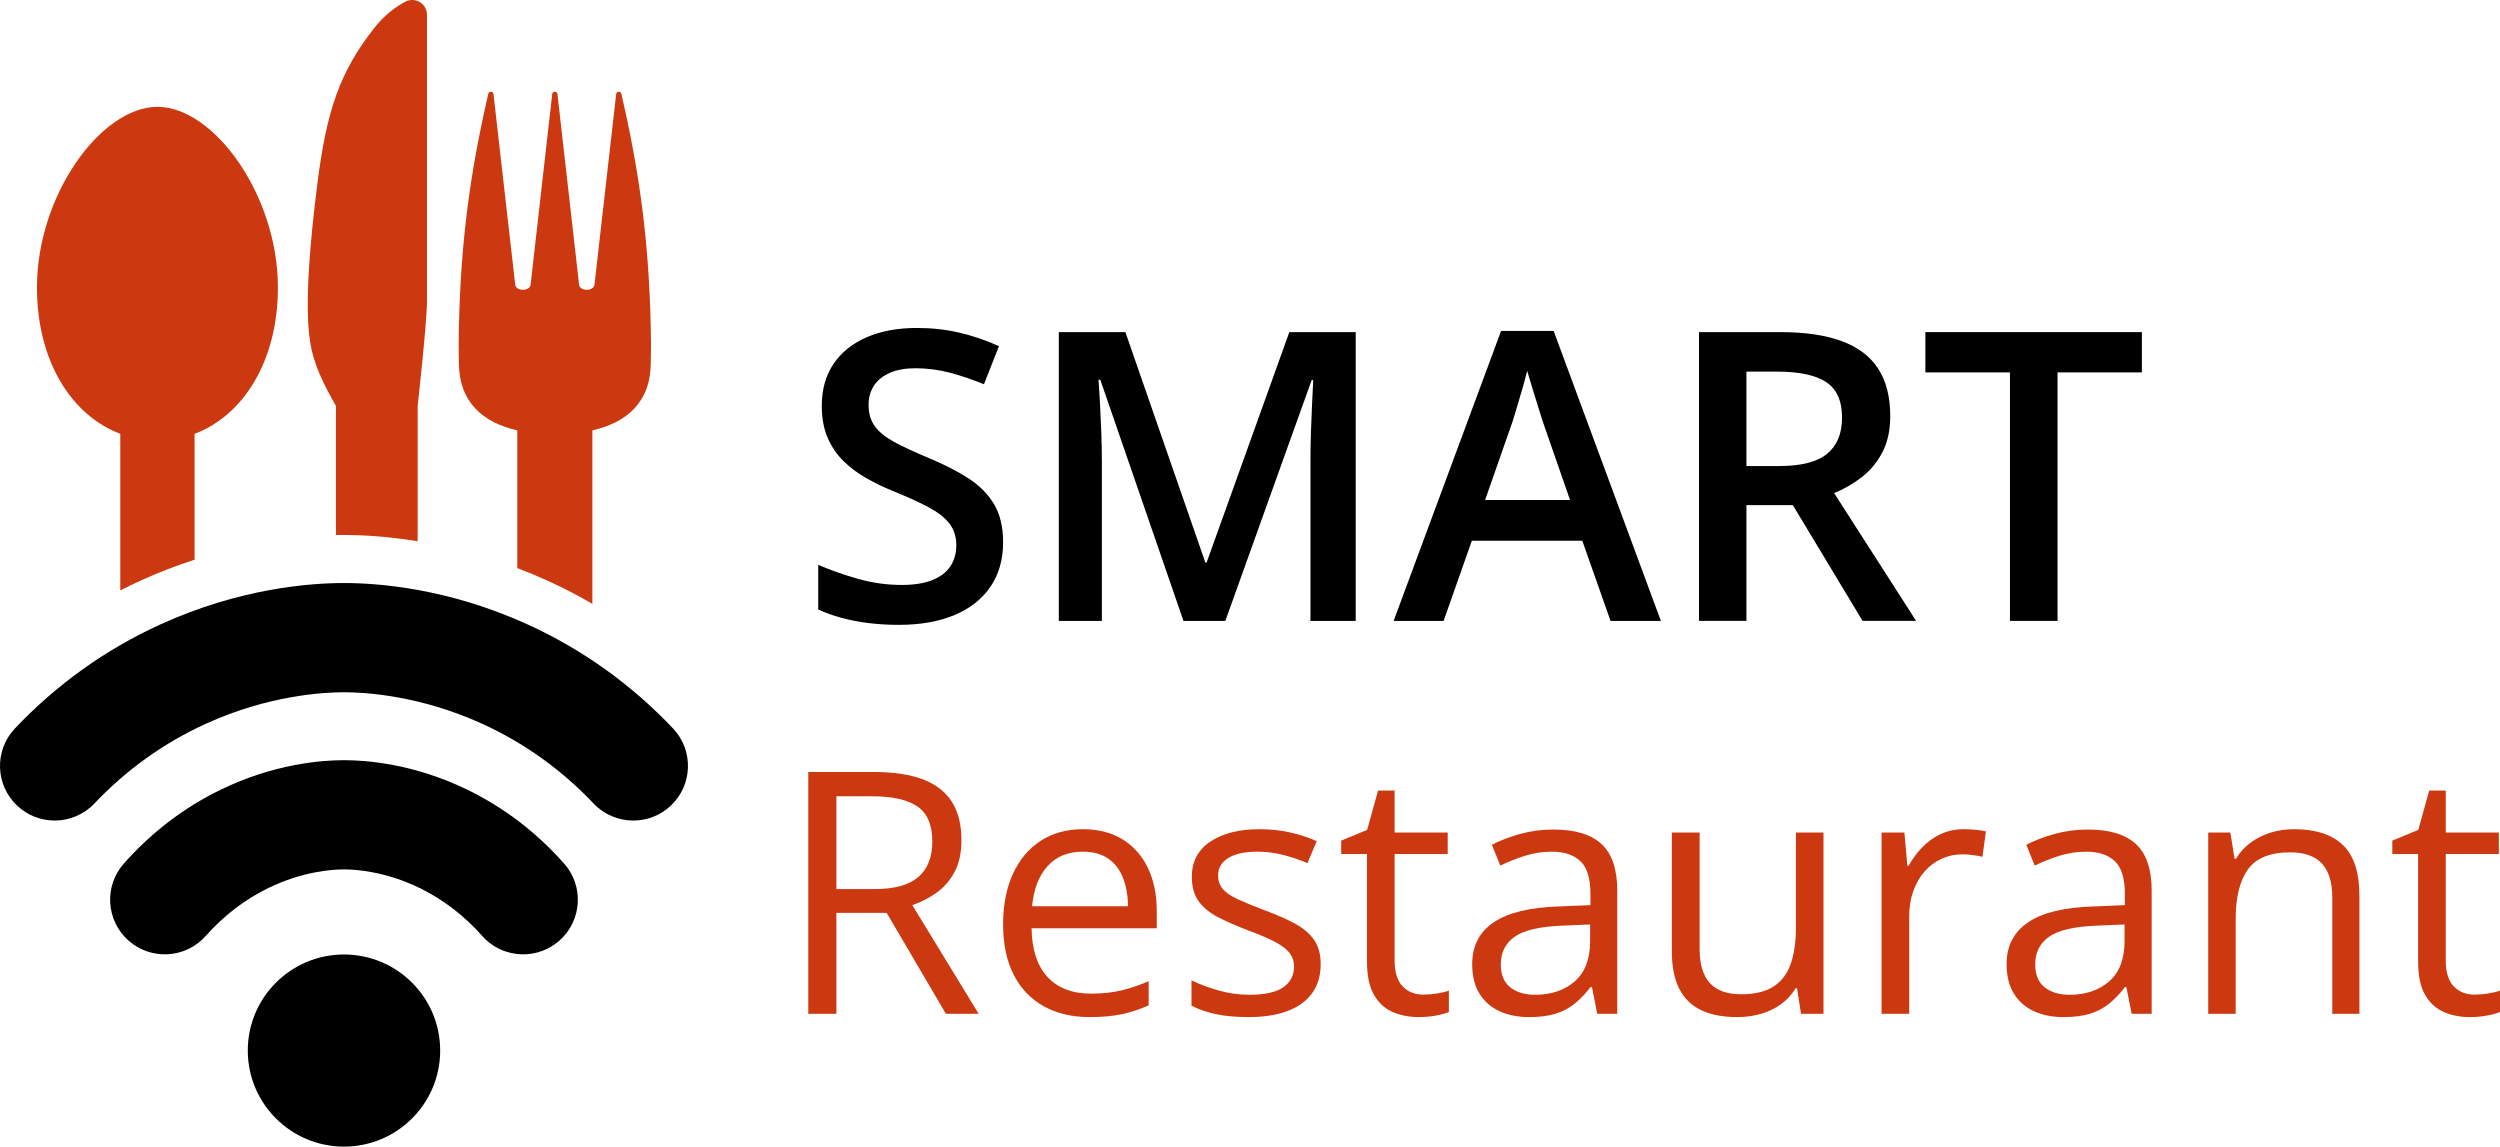
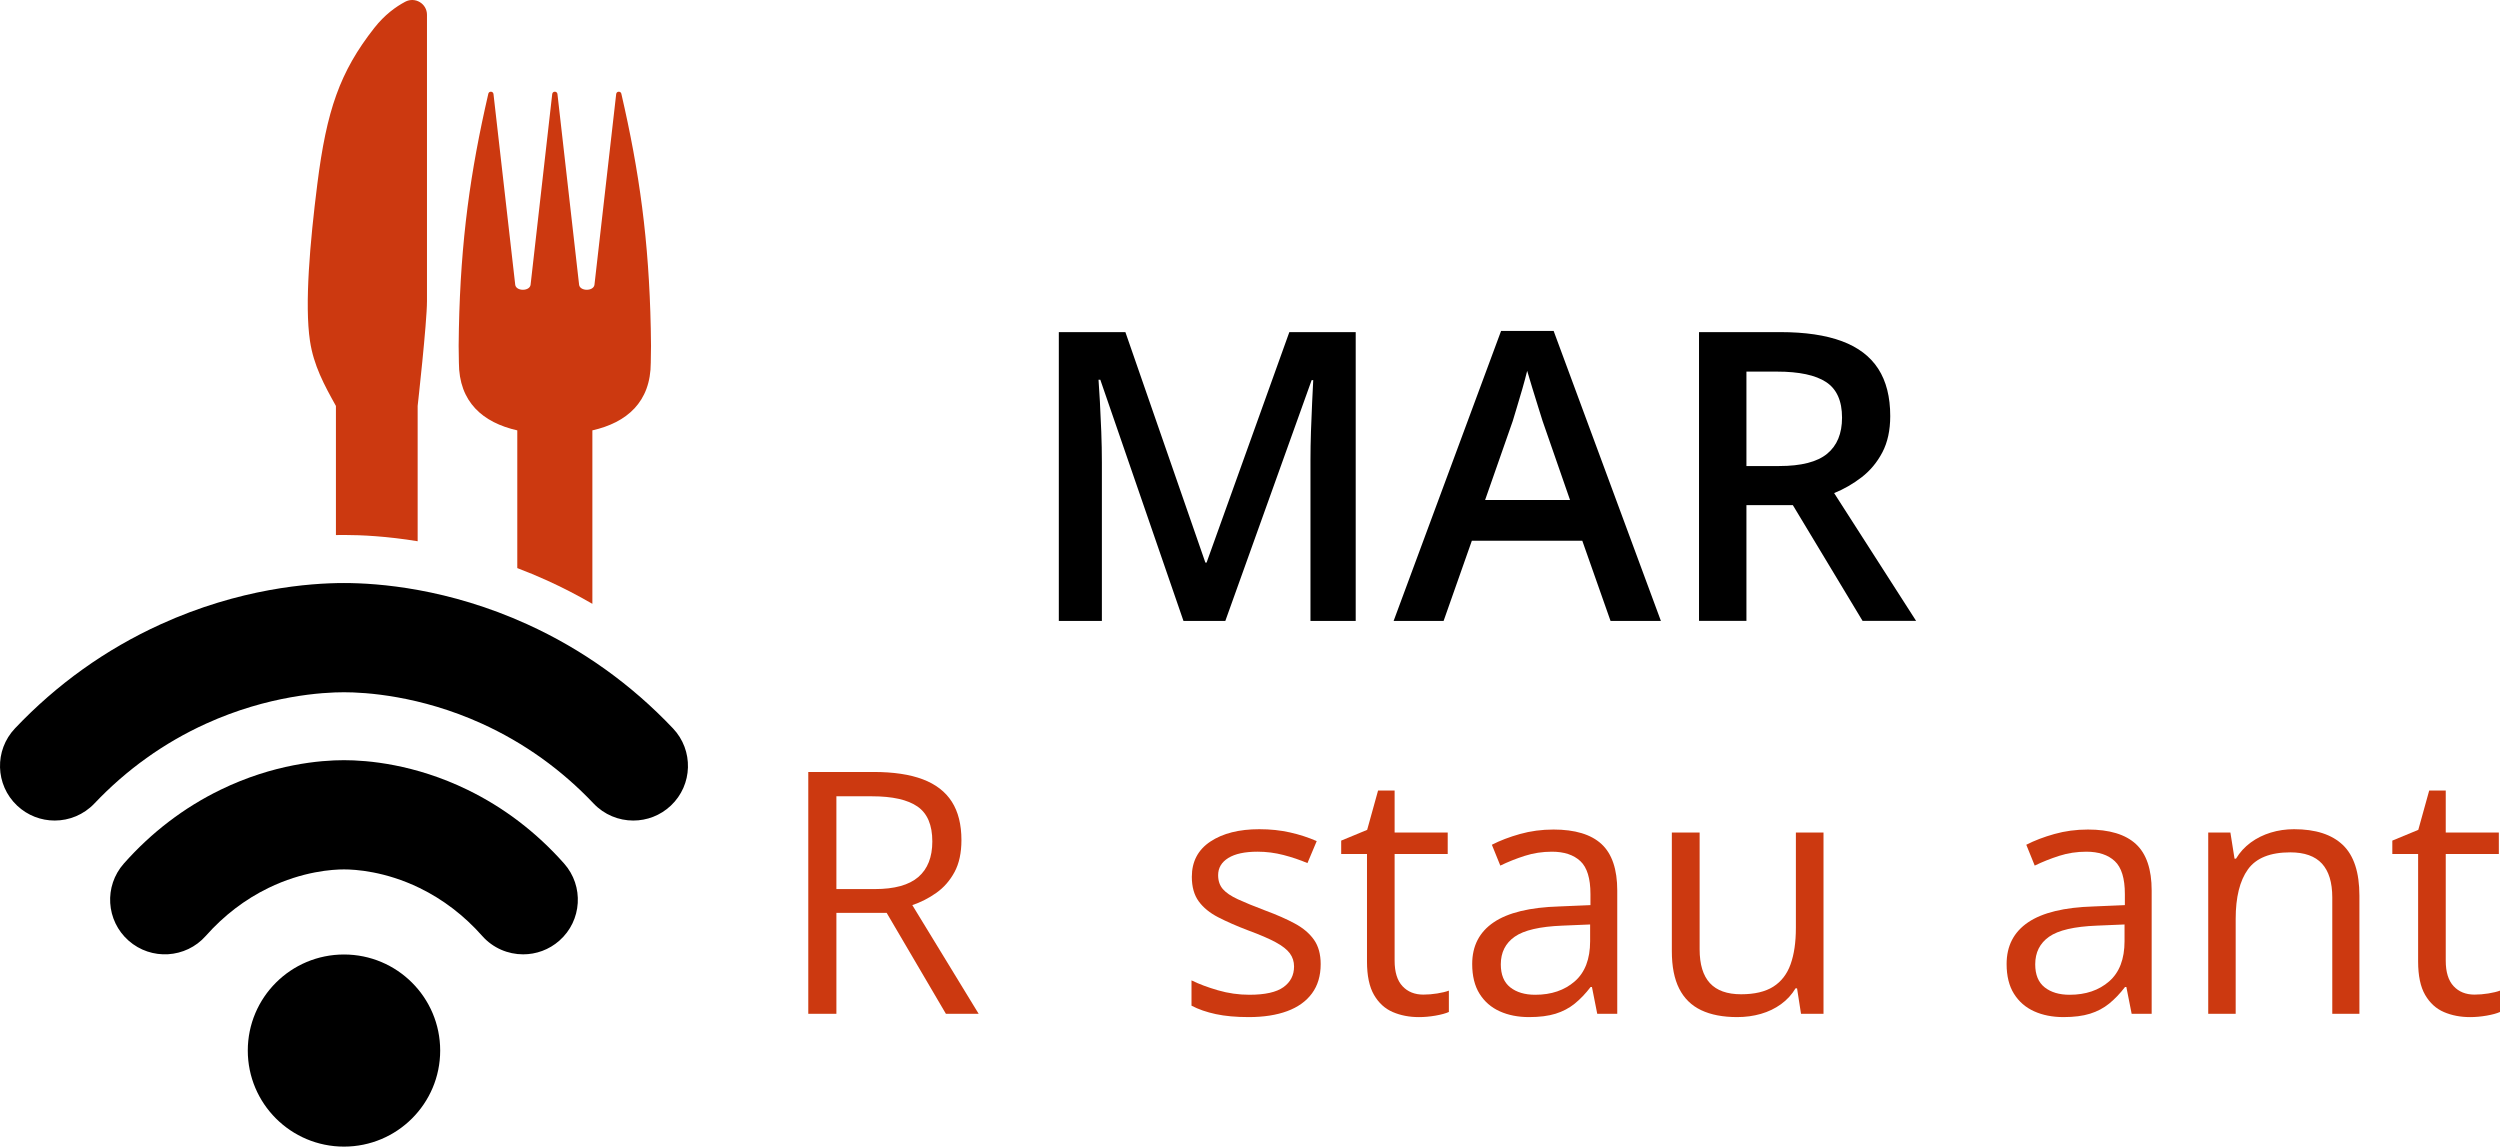
<svg xmlns="http://www.w3.org/2000/svg" id="b" width="665" height="305" viewBox="0 0 665 305">
  <g id="c">
-     <path d="m266.828,144.248c0,4.554-1.113,8.478-3.336,11.769-2.224,3.294-5.413,5.815-9.563,7.566-4.151,1.751-9.099,2.627-14.844,2.627-2.803,0-5.483-.158-8.039-.473-2.558-.316-4.966-.78-7.225-1.393-2.26-.612-4.318-1.357-6.174-2.233v-11.875c3.117,1.366,6.602,2.601,10.456,3.704,3.853,1.103,7.776,1.655,11.77,1.655,3.258,0,5.963-.429,8.118-1.287s3.757-2.084,4.808-3.678c1.051-1.593,1.576-3.459,1.576-5.596,0-2.276-.613-4.203-1.839-5.779-1.226-1.576-3.074-3.021-5.543-4.335-2.469-1.314-5.562-2.723-9.274-4.23-2.522-1.016-4.931-2.172-7.225-3.468-2.294-1.295-4.335-2.819-6.122-4.571-1.786-1.752-3.197-3.827-4.229-6.227-1.034-2.398-1.55-5.228-1.55-8.486,0-4.343,1.042-8.056,3.126-11.139,2.084-3.082,5.026-5.446,8.827-7.093,3.801-1.646,8.24-2.47,13.32-2.47,4.028,0,7.82.421,11.376,1.261,3.554.841,7.048,2.031,10.483,3.573l-3.993,10.141c-3.153-1.295-6.21-2.329-9.17-3.1-2.961-.77-5.982-1.156-9.064-1.156-2.663,0-4.922.403-6.779,1.209s-3.267,1.935-4.229,3.388c-.964,1.454-1.445,3.179-1.445,5.176,0,2.242.551,4.124,1.655,5.648s2.819,2.917,5.149,4.177c2.329,1.261,5.333,2.662,9.011,4.204,4.238,1.752,7.838,3.591,10.799,5.517,2.96,1.926,5.227,4.23,6.805,6.909,1.575,2.679,2.363,6.035,2.363,10.062Z" />
    <path d="m314.801,165.16l-22.121-64.156h-.473c.105,1.437.227,3.398.368,5.885.14,2.487.262,5.149.367,7.986.106,2.837.158,5.552.158,8.145v42.14h-11.454v-76.819h17.707l21.28,61.318h.315l22.016-61.318h17.655v76.819h-12.033v-42.771c0-2.346.044-4.886.132-7.618.087-2.732.192-5.325.315-7.777s.218-4.413.289-5.885h-.421l-22.961,64.051h-11.139Z" />
    <path d="m428.401,165.16l-7.514-21.333h-29.372l-7.514,21.333h-13.294l28.583-77.135h13.977l28.531,77.135h-13.399Zm-10.771-32.157l-7.304-21.017c-.28-.91-.683-2.198-1.209-3.862-.525-1.663-1.051-3.363-1.576-5.096-.525-1.734-.963-3.197-1.313-4.387-.351,1.436-.78,3.039-1.287,4.807-.509,1.769-.998,3.424-1.471,4.966-.474,1.542-.833,2.732-1.078,3.573l-7.356,21.017h22.594Z" />
    <path d="m473.535,88.341c6.621,0,12.093.806,16.42,2.417,4.326,1.611,7.548,4.063,9.668,7.356,2.119,3.293,3.179,7.479,3.179,12.557,0,3.783-.701,7.007-2.102,9.668-1.401,2.662-3.241,4.869-5.517,6.621-2.277,1.752-4.712,3.152-7.303,4.203l21.806,33.996h-14.239l-18.548-30.791h-12.348v30.791h-12.611v-76.819h21.595Zm-.841,10.508h-8.144v25.116h8.722c5.849,0,10.096-1.085,12.742-3.258,2.644-2.172,3.968-5.377,3.968-9.616,0-4.448-1.411-7.6-4.23-9.458-2.82-1.856-7.173-2.785-13.058-2.785Z" />
-     <path d="m547.307,165.16h-12.663v-66.1h-22.489v-10.718h57.587v10.718h-22.436v66.1Z" />
    <path d="m232.379,205.345c5.279,0,9.642.653,13.089,1.957,3.446,1.306,6.02,3.293,7.722,5.962,1.7,2.67,2.552,6.072,2.552,10.207,0,3.403-.616,6.241-1.849,8.514-1.231,2.274-2.846,4.114-4.839,5.522-1.995,1.408-4.121,2.493-6.379,3.255l17.643,28.906h-8.712l-15.751-26.838h-13.375v26.838h-7.479v-64.323h17.379Zm-.44,6.468h-9.46v24.682h10.207c5.25,0,9.114-1.07,11.593-3.212,2.478-2.141,3.718-5.294,3.718-9.459,0-4.37-1.313-7.464-3.938-9.283-2.626-1.819-6.665-2.728-12.121-2.728Z" fill="#cc3910" />
-     <path d="m288.079,220.568c4.106,0,7.626.909,10.56,2.728,2.932,1.819,5.176,4.363,6.731,7.633,1.554,3.271,2.332,7.091,2.332,11.461v4.531h-33.306c.089,5.662,1.496,9.973,4.224,12.935,2.728,2.963,6.57,4.444,11.527,4.444,3.05,0,5.749-.278,8.095-.836,2.347-.557,4.781-1.379,7.304-2.464v6.424c-2.436,1.085-4.848,1.877-7.237,2.375-2.391.498-5.214.748-8.47.748-4.635,0-8.675-.946-12.121-2.838-3.447-1.892-6.124-4.671-8.03-8.337-1.907-3.666-2.86-8.154-2.86-13.464,0-5.192.873-9.686,2.618-13.484,1.745-3.798,4.209-6.724,7.392-8.778,3.182-2.052,6.929-3.079,11.241-3.079Zm-.088,5.983c-3.902,0-7.011,1.276-9.327,3.827-2.318,2.552-3.696,6.116-4.136,10.692h25.518c-.029-2.874-.477-5.404-1.342-7.59-.866-2.184-2.178-3.886-3.938-5.103-1.76-1.217-4.019-1.826-6.776-1.826Z" fill="#cc3910" />
    <path d="m351.301,256.469c0,3.079-.77,5.668-2.309,7.765-1.54,2.097-3.74,3.674-6.599,4.73-2.86,1.056-6.27,1.584-10.229,1.584-3.374,0-6.292-.264-8.756-.792-2.463-.528-4.619-1.276-6.468-2.244v-6.731c1.965.968,4.312,1.848,7.039,2.639,2.728.792,5.514,1.188,8.36,1.188,4.165,0,7.186-.674,9.063-2.024,1.877-1.348,2.816-3.182,2.816-5.499,0-1.32-.374-2.486-1.122-3.498s-2.002-1.994-3.761-2.947c-1.76-.953-4.195-2.002-7.304-3.146-3.079-1.172-5.741-2.339-7.985-3.498-2.244-1.158-3.975-2.573-5.192-4.246-1.217-1.672-1.826-3.842-1.826-6.511,0-4.077,1.65-7.208,4.95-9.394,3.3-2.184,7.633-3.277,13.001-3.277,2.904,0,5.624.286,8.162.857,2.537.572,4.905,1.342,7.105,2.31l-2.464,5.851c-1.995-.851-4.121-1.569-6.38-2.156-2.259-.586-4.561-.88-6.908-.88-3.373,0-5.962.558-7.765,1.672-1.804,1.115-2.706,2.64-2.706,4.576,0,1.495.418,2.728,1.254,3.696s2.178,1.877,4.025,2.728c1.849.851,4.282,1.848,7.304,2.992,3.02,1.115,5.631,2.266,7.831,3.454,2.2,1.187,3.894,2.625,5.082,4.312,1.188,1.687,1.782,3.849,1.782,6.489Z" fill="#cc3910" />
    <path d="m378.624,264.565c1.202,0,2.434-.103,3.696-.308,1.261-.205,2.288-.455,3.08-.748v5.675c-.851.382-2.031.704-3.542.969-1.511.264-2.985.396-4.422.396-2.552,0-4.869-.448-6.951-1.342-2.083-.894-3.747-2.412-4.994-4.554-1.247-2.141-1.87-5.104-1.87-8.887v-28.598h-6.863v-3.564l6.908-2.861,2.904-10.471h4.399v11.176h14.123v5.719h-14.123v28.378c0,3.022.696,5.28,2.09,6.776,1.393,1.496,3.249,2.244,5.566,2.244Z" fill="#cc3910" />
    <path d="m413.206,220.655c5.749,0,10.016,1.291,12.803,3.872,2.786,2.582,4.18,6.703,4.18,12.363v32.778h-5.324l-1.408-7.127h-.352c-1.349,1.759-2.757,3.234-4.224,4.421-1.467,1.188-3.16,2.083-5.082,2.684-1.921.6-4.275.902-7.061.902-2.933,0-5.537-.513-7.809-1.54-2.274-1.027-4.063-2.581-5.368-4.664-1.305-2.082-1.958-4.722-1.958-7.92,0-4.81,1.906-8.506,5.719-11.087,3.813-2.581,9.62-3.989,17.423-4.223l8.315-.352v-2.947c0-4.165-.895-7.084-2.684-8.755-1.789-1.672-4.312-2.508-7.567-2.508-2.523,0-4.928.367-7.216,1.1-2.288.734-4.459,1.599-6.512,2.596l-2.244-5.543c2.17-1.115,4.663-2.068,7.48-2.86,2.815-.792,5.778-1.188,8.887-1.188Zm9.767,25.254l-7.348.308c-6.013.235-10.252,1.217-12.715,2.948-2.464,1.731-3.696,4.18-3.696,7.348,0,2.757.836,4.795,2.508,6.115,1.672,1.32,3.886,1.98,6.644,1.98,4.282,0,7.787-1.188,10.515-3.564,2.728-2.375,4.092-5.94,4.092-10.692v-4.444Z" fill="#cc3910" />
    <path d="m485.053,221.448v48.22h-5.983l-1.056-6.776h-.396c-.998,1.672-2.288,3.08-3.872,4.224s-3.366,2.001-5.345,2.573-4.085.858-6.314.858c-3.813,0-7.01-.616-9.591-1.848-2.582-1.232-4.525-3.139-5.83-5.719-1.306-2.581-1.958-5.896-1.958-9.943v-31.59h7.392v31.061c0,4.019.908,7.018,2.728,8.997,1.818,1.981,4.59,2.97,8.315,2.97,3.578,0,6.43-.675,8.557-2.024,2.126-1.348,3.659-3.336,4.597-5.962.938-2.624,1.408-5.844,1.408-9.657v-25.386h7.348Z" fill="#cc3910" />
-     <path d="m522.406,220.568c.968,0,1.98.051,3.036.154,1.055.104,1.994.242,2.815.418l-.923,6.776c-.792-.205-1.672-.367-2.64-.484-.968-.117-1.878-.176-2.728-.176-1.936,0-3.761.389-5.477,1.166s-3.22,1.891-4.51,3.343c-1.292,1.452-2.304,3.198-3.036,5.236-.734,2.039-1.1,4.305-1.1,6.797v25.87h-7.348v-48.22h6.072l.792,8.887h.308c.996-1.789,2.199-3.424,3.607-4.906,1.409-1.48,3.043-2.662,4.906-3.542,1.862-.879,3.938-1.319,6.225-1.319Z" fill="#cc3910" />
    <path d="m555.36,220.655c5.749,0,10.016,1.291,12.803,3.872,2.786,2.582,4.18,6.703,4.18,12.363v32.778h-5.324l-1.408-7.127h-.352c-1.349,1.759-2.757,3.234-4.224,4.421-1.467,1.188-3.16,2.083-5.082,2.684-1.921.6-4.275.902-7.061.902-2.933,0-5.537-.513-7.809-1.54-2.274-1.027-4.063-2.581-5.368-4.664-1.305-2.082-1.958-4.722-1.958-7.92,0-4.81,1.906-8.506,5.719-11.087,3.813-2.581,9.62-3.989,17.423-4.223l8.315-.352v-2.947c0-4.165-.895-7.084-2.684-8.755-1.789-1.672-4.312-2.508-7.567-2.508-2.523,0-4.928.367-7.216,1.1-2.288.734-4.459,1.599-6.512,2.596l-2.244-5.543c2.17-1.115,4.663-2.068,7.48-2.86,2.815-.792,5.778-1.188,8.887-1.188Zm9.767,25.254l-7.348.308c-6.013.235-10.252,1.217-12.715,2.948-2.464,1.731-3.696,4.18-3.696,7.348,0,2.757.836,4.795,2.508,6.115,1.672,1.32,3.886,1.98,6.644,1.98,4.282,0,7.787-1.188,10.515-3.564s4.092-5.94,4.092-10.692v-4.444Z" fill="#cc3910" />
    <path d="m610.224,220.568c5.719,0,10.045,1.401,12.979,4.201,2.933,2.801,4.4,7.297,4.4,13.485v31.413h-7.216v-30.93c0-4.018-.918-7.024-2.75-9.019s-4.642-2.992-8.425-2.992c-5.34,0-9.093,1.511-11.264,4.531-2.171,3.022-3.255,7.407-3.255,13.156v25.254h-7.304v-48.22h5.896l1.1,6.951h.396c1.026-1.701,2.332-3.13,3.916-4.289s3.358-2.039,5.324-2.64c1.965-.601,4.032-.902,6.204-.902Z" fill="#cc3910" />
    <path d="m658.224,264.565c1.202,0,2.434-.103,3.696-.308,1.261-.205,2.288-.455,3.08-.748v5.675c-.851.382-2.031.704-3.542.969-1.511.264-2.985.396-4.422.396-2.552,0-4.869-.448-6.951-1.342-2.083-.894-3.747-2.412-4.994-4.554-1.247-2.141-1.87-5.104-1.87-8.887v-28.598h-6.863v-3.564l6.908-2.861,2.904-10.471h4.399v11.176h14.123v5.719h-14.123v28.378c0,3.022.696,5.28,2.09,6.776,1.393,1.496,3.249,2.244,5.566,2.244Z" fill="#cc3910" />
    <path d="m179.018,193.754c-11.131-11.745-24.178-21.067-38.78-27.704-20.983-9.54-39.543-10.964-48.738-10.964s-27.755,1.424-48.739,10.964c-14.601,6.638-27.648,15.96-38.779,27.704-5.523,5.826-5.269,15.021.566,20.535,2.812,2.657,6.408,3.975,9.997,3.975,3.857,0,7.707-1.523,10.569-4.541,8.54-9.011,18.534-16.155,29.703-21.233,16.582-7.538,31.178-8.351,36.683-8.351s20.102.814,36.683,8.351c11.17,5.079,21.164,12.222,29.704,21.233,2.861,3.019,6.711,4.542,10.568,4.542,3.589,0,7.185-1.318,9.997-3.975,5.835-5.514,6.089-14.709.566-20.535Z" />
    <path d="m139.164,253.854c-4.021,0-8.022-1.655-10.897-4.897-4.817-5.433-10.429-9.728-16.68-12.765-9.156-4.45-17.097-4.93-20.087-4.93s-10.93.48-20.086,4.93c-6.251,3.037-11.864,7.332-16.681,12.765-5.325,6.007-14.519,6.564-20.535,1.247-6.015-5.318-6.575-14.499-1.248-20.506,7.366-8.308,16.024-14.912,25.734-19.631,14.071-6.836,26.6-7.858,32.817-7.858s18.747,1.021,32.818,7.858c9.709,4.719,18.367,11.323,25.732,19.631,5.326,6.007,4.767,15.188-1.248,20.506-2.769,2.447-6.21,3.65-9.638,3.65Z" />
    <ellipse cx="91.5" cy="279.448" rx="25.589" ry="25.552" />
    <path d="m89.356,107.987v34.339c.756-.015,1.475-.023,2.144-.023,4.636,0,11.421.334,19.596,1.668v-35.983s2.481-22.211,2.481-27.884V3.934c0-2.97-3.161-4.859-5.789-3.469-2.507,1.326-5.489,3.483-8.224,6.965-9.2,11.712-12.688,21.992-15.15,41.47-1.965,15.544-3.411,32.124-1.962,41.791.976,6.513,3.772,11.676,6.905,17.294Z" fill="#cc3910" />
    <path d="m137.598,114.48v36.63c2.607.993,5.256,2.082,7.945,3.304,4.125,1.875,8.136,3.947,12.029,6.205v-46.14c9.131-2.069,15.535-7.507,15.535-18.042.083-4.033.086-4.823,0-9.016-.482-23.509-3.051-41.803-7.813-62.416-.102-.816-1.285-.816-1.387,0l-5.786,50.791c-.3,1.711-3.775,1.711-4.075,0l-5.766-50.791c-.102-.816-1.286-.816-1.388,0l-5.762,50.791c-.3,1.711-3.775,1.711-4.075,0l-5.79-50.791c-.102-.816-1.285-.816-1.388,0-4.762,20.611-7.331,38.908-7.813,62.416-.086,4.193-.083,4.983,0,9.016,0,10.535,6.403,15.973,15.535,18.042Z" fill="#cc3910" />
-     <path d="m31.998,115.402v41.648c1.798-.915,3.616-1.796,5.459-2.634,4.91-2.232,9.693-4.041,14.299-5.539v-33.474c12.863-4.848,22.167-19.205,22.167-38.944,0-24.516-17.022-48.039-32.046-48.039S9.831,51.942,9.831,76.458c0,19.739,9.304,34.096,22.167,38.944Z" fill="#cc3910" />
  </g>
</svg>